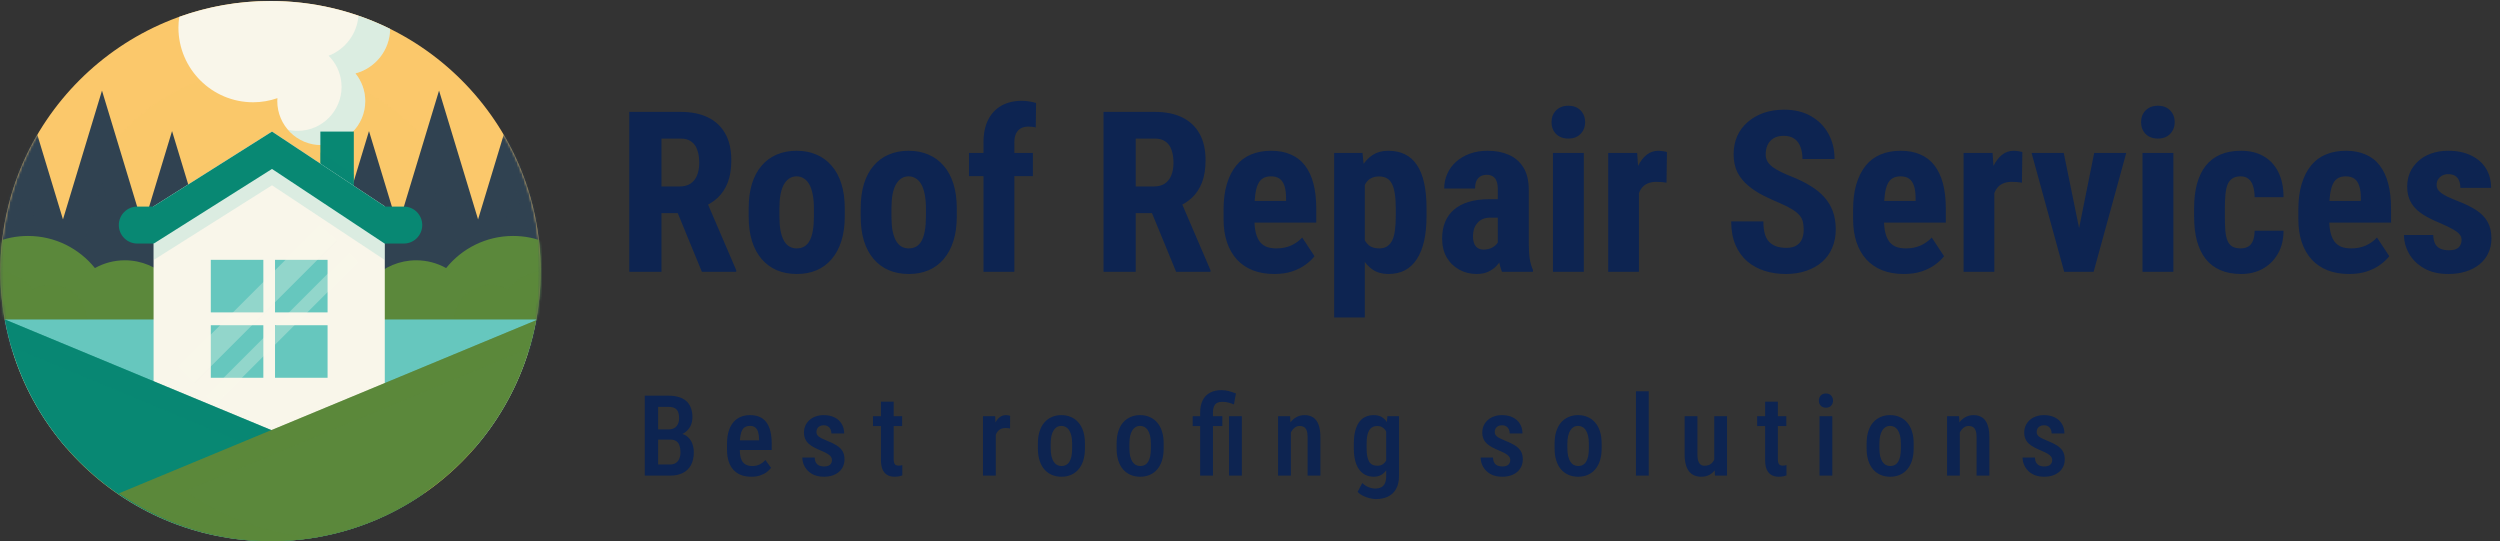
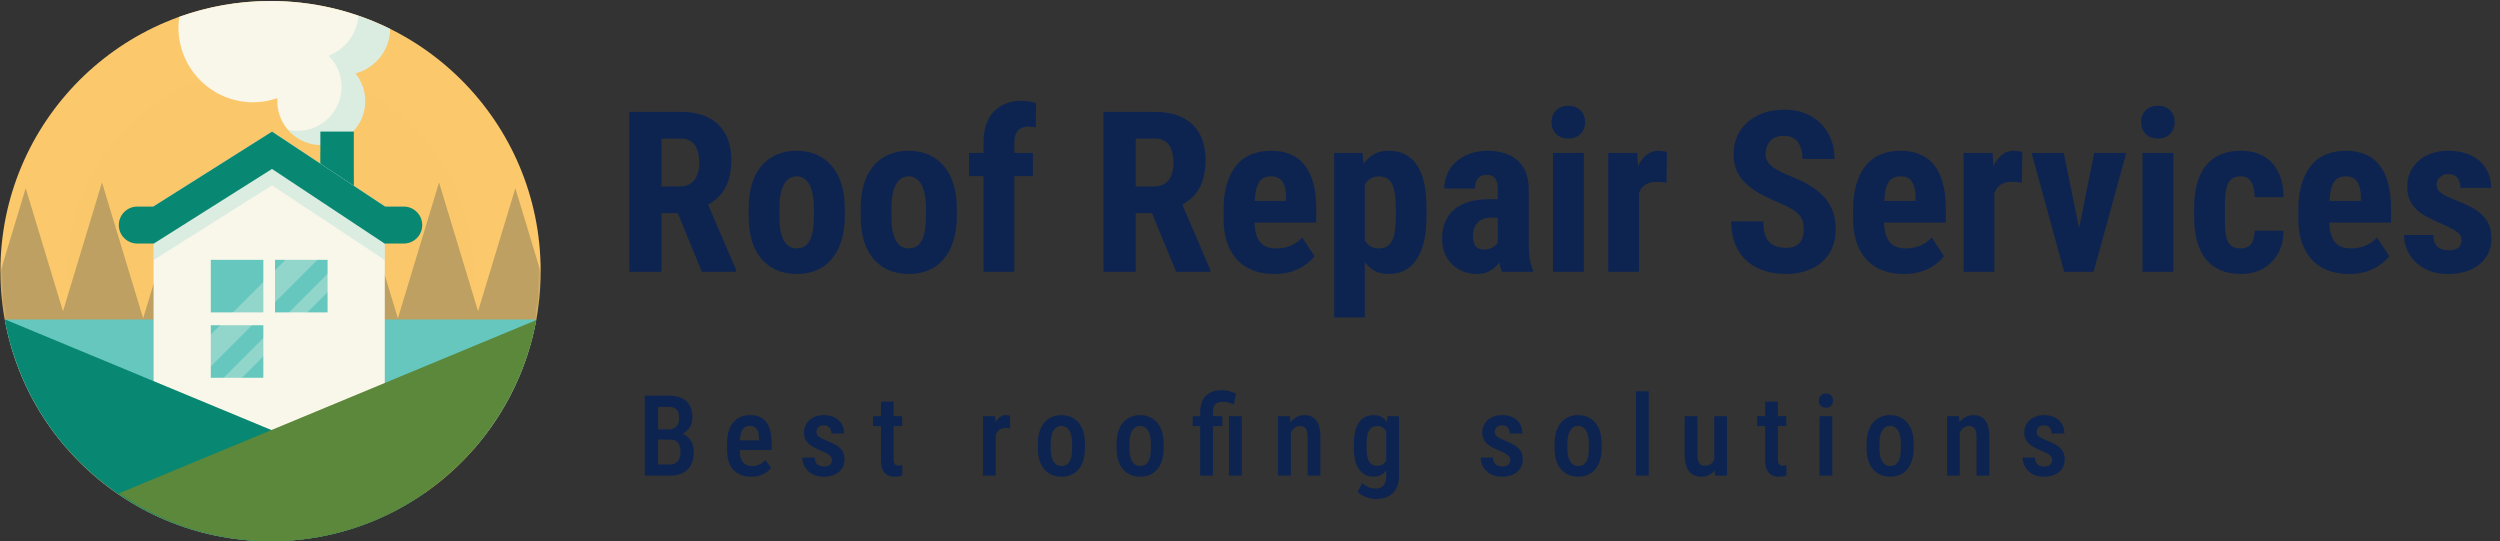
<svg xmlns="http://www.w3.org/2000/svg" width="1067" height="231" viewBox="0 0 1067 231" fill="none">
  <rect x="0" y="0" width="1067" height="231" fill="#333333" stroke="none" />
  <path d="M268.578 47.75H290.469C295.031 47.75 298.922 48.531 302.141 50.094C305.359 51.656 307.828 53.969 309.547 57.031C311.266 60.094 312.125 63.875 312.125 68.375C312.125 72.062 311.625 75.219 310.625 77.844C309.625 80.438 308.203 82.609 306.359 84.359C304.516 86.078 302.312 87.453 299.75 88.484L295.578 90.969H277.812L277.766 79.578H290.094C291.969 79.578 293.516 79.172 294.734 78.359C295.984 77.516 296.906 76.344 297.5 74.844C298.125 73.312 298.438 71.531 298.438 69.5C298.438 67.344 298.156 65.5 297.594 63.969C297.062 62.406 296.203 61.219 295.016 60.406C293.859 59.562 292.344 59.141 290.469 59.141H282.312V116H268.578V47.75ZM299.562 116L287.047 85.578L301.438 85.531L314.234 115.344V116H299.562ZM319.531 92.375V88.953C319.531 84.984 320 81.469 320.938 78.406C321.906 75.344 323.281 72.781 325.062 70.719C326.844 68.625 328.984 67.047 331.484 65.984C334.016 64.891 336.844 64.344 339.969 64.344C343.125 64.344 345.953 64.891 348.453 65.984C350.984 67.047 353.141 68.625 354.922 70.719C356.734 72.781 358.125 75.344 359.094 78.406C360.062 81.469 360.547 84.984 360.547 88.953V92.375C360.547 96.312 360.062 99.812 359.094 102.875C358.125 105.938 356.734 108.516 354.922 110.609C353.141 112.703 351 114.281 348.5 115.344C346 116.406 343.188 116.938 340.062 116.938C336.938 116.938 334.109 116.406 331.578 115.344C329.078 114.281 326.922 112.703 325.109 110.609C323.297 108.516 321.906 105.938 320.938 102.875C320 99.812 319.531 96.312 319.531 92.375ZM332.656 88.953V92.375C332.656 94.719 332.812 96.75 333.125 98.469C333.469 100.188 333.953 101.609 334.578 102.734C335.234 103.859 336.016 104.688 336.922 105.219C337.828 105.75 338.875 106.016 340.062 106.016C341.25 106.016 342.312 105.75 343.25 105.219C344.188 104.688 344.953 103.859 345.547 102.734C346.172 101.609 346.625 100.188 346.906 98.469C347.219 96.75 347.375 94.719 347.375 92.375V88.953C347.375 86.672 347.203 84.672 346.859 82.953C346.516 81.203 346.031 79.781 345.406 78.688C344.781 77.562 344 76.719 343.062 76.156C342.156 75.562 341.125 75.266 339.969 75.266C338.812 75.266 337.781 75.562 336.875 76.156C336 76.719 335.234 77.562 334.578 78.688C333.953 79.781 333.469 81.203 333.125 82.953C332.812 84.672 332.656 86.672 332.656 88.953ZM367.344 92.375V88.953C367.344 84.984 367.812 81.469 368.75 78.406C369.719 75.344 371.094 72.781 372.875 70.719C374.656 68.625 376.797 67.047 379.297 65.984C381.828 64.891 384.656 64.344 387.781 64.344C390.938 64.344 393.766 64.891 396.266 65.984C398.797 67.047 400.953 68.625 402.734 70.719C404.547 72.781 405.938 75.344 406.906 78.406C407.875 81.469 408.359 84.984 408.359 88.953V92.375C408.359 96.312 407.875 99.812 406.906 102.875C405.938 105.938 404.547 108.516 402.734 110.609C400.953 112.703 398.812 114.281 396.312 115.344C393.812 116.406 391 116.938 387.875 116.938C384.75 116.938 381.922 116.406 379.391 115.344C376.891 114.281 374.734 112.703 372.922 110.609C371.109 108.516 369.719 105.938 368.75 102.875C367.812 99.812 367.344 96.312 367.344 92.375ZM380.469 88.953V92.375C380.469 94.719 380.625 96.75 380.938 98.469C381.281 100.188 381.766 101.609 382.391 102.734C383.047 103.859 383.828 104.688 384.734 105.219C385.641 105.75 386.688 106.016 387.875 106.016C389.062 106.016 390.125 105.75 391.062 105.219C392 104.688 392.766 103.859 393.359 102.734C393.984 101.609 394.438 100.188 394.719 98.469C395.031 96.75 395.188 94.719 395.188 92.375V88.953C395.188 86.672 395.016 84.672 394.672 82.953C394.328 81.203 393.844 79.781 393.219 78.688C392.594 77.562 391.812 76.719 390.875 76.156C389.969 75.562 388.938 75.266 387.781 75.266C386.625 75.266 385.594 75.562 384.688 76.156C383.812 76.719 383.047 77.562 382.391 78.688C381.766 79.781 381.281 81.203 380.938 82.953C380.625 84.672 380.469 86.672 380.469 88.953ZM432.922 116H419.75V60.875C419.75 56.969 420.422 53.703 421.766 51.078C423.109 48.453 425 46.453 427.438 45.078C429.906 43.703 432.828 43.016 436.203 43.016C437.297 43.016 438.328 43.109 439.297 43.297C440.297 43.453 441.266 43.672 442.203 43.953L442.062 54.406C441.656 54.281 441.172 54.188 440.609 54.125C440.047 54.062 439.453 54.031 438.828 54.031C437.578 54.031 436.5 54.297 435.594 54.828C434.719 55.359 434.047 56.125 433.578 57.125C433.141 58.125 432.922 59.375 432.922 60.875V116ZM440.844 65.281V75.172H413.562V65.281H440.844ZM470.984 47.75H492.875C497.438 47.75 501.328 48.531 504.547 50.094C507.766 51.656 510.234 53.969 511.953 57.031C513.672 60.094 514.531 63.875 514.531 68.375C514.531 72.062 514.031 75.219 513.031 77.844C512.031 80.438 510.609 82.609 508.766 84.359C506.922 86.078 504.719 87.453 502.156 88.484L497.984 90.969H480.219L480.172 79.578H492.5C494.375 79.578 495.922 79.172 497.141 78.359C498.391 77.516 499.312 76.344 499.906 74.844C500.531 73.312 500.844 71.531 500.844 69.5C500.844 67.344 500.562 65.5 500 63.969C499.469 62.406 498.609 61.219 497.422 60.406C496.266 59.562 494.75 59.141 492.875 59.141H484.719V116H470.984V47.75ZM501.969 116L489.453 85.578L503.844 85.531L516.641 115.344V116H501.969ZM543.875 116.938C540.406 116.938 537.328 116.406 534.641 115.344C531.984 114.281 529.734 112.75 527.891 110.75C526.047 108.719 524.641 106.266 523.672 103.391C522.703 100.516 522.219 97.234 522.219 93.547V89.375C522.219 85.25 522.688 81.641 523.625 78.547C524.562 75.422 525.891 72.797 527.609 70.672C529.328 68.547 531.438 66.969 533.938 65.938C536.469 64.875 539.328 64.344 542.516 64.344C545.703 64.344 548.5 64.875 550.906 65.938C553.344 66.969 555.359 68.531 556.953 70.625C558.547 72.688 559.75 75.25 560.562 78.312C561.375 81.375 561.781 84.938 561.781 89V95H527.797V85.766H548.891V84.594C548.891 82.531 548.672 80.812 548.234 79.438C547.797 78.031 547.109 76.984 546.172 76.297C545.234 75.609 543.984 75.266 542.422 75.266C541.109 75.266 540 75.531 539.094 76.062C538.188 76.594 537.469 77.422 536.938 78.547C536.406 79.672 536.016 81.141 535.766 82.953C535.516 84.734 535.391 86.875 535.391 89.375V93.547C535.391 95.891 535.594 97.859 536 99.453C536.406 101.016 537 102.297 537.781 103.297C538.594 104.266 539.578 104.969 540.734 105.406C541.891 105.812 543.234 106.016 544.766 106.016C547.078 106.016 549.156 105.609 551 104.797C552.875 103.953 554.469 102.812 555.781 101.375L561.031 109.344C560.125 110.531 558.875 111.719 557.281 112.906C555.688 114.094 553.781 115.062 551.562 115.812C549.344 116.562 546.781 116.938 543.875 116.938ZM582.5 75.031V135.5H569.422V65.281H581.516L582.5 75.031ZM608.844 88.906V92.281C608.844 96.25 608.5 99.766 607.812 102.828C607.125 105.859 606.094 108.438 604.719 110.562C603.375 112.656 601.688 114.25 599.656 115.344C597.625 116.406 595.25 116.938 592.531 116.938C590 116.938 587.812 116.344 585.969 115.156C584.156 113.938 582.625 112.266 581.375 110.141C580.125 108.016 579.125 105.531 578.375 102.688C577.625 99.844 577.047 96.797 576.641 93.547V88.297C577.016 84.828 577.562 81.641 578.281 78.734C579 75.797 579.984 73.25 581.234 71.094C582.516 68.938 584.062 67.281 585.875 66.125C587.719 64.938 589.906 64.344 592.438 64.344C595.188 64.344 597.578 64.844 599.609 65.844C601.672 66.844 603.375 68.359 604.719 70.391C606.094 72.391 607.125 74.938 607.812 78.031C608.5 81.125 608.844 84.75 608.844 88.906ZM595.719 92.281V88.906C595.719 86.469 595.578 84.391 595.297 82.672C595.047 80.953 594.641 79.547 594.078 78.453C593.516 77.359 592.781 76.562 591.875 76.062C590.969 75.562 589.859 75.312 588.547 75.312C587.266 75.312 586.141 75.562 585.172 76.062C584.234 76.562 583.469 77.297 582.875 78.266C582.281 79.203 581.828 80.359 581.516 81.734C581.203 83.078 581.031 84.609 581 86.328V95.516C581.062 97.547 581.328 99.344 581.797 100.906C582.297 102.469 583.094 103.719 584.188 104.656C585.281 105.562 586.766 106.016 588.641 106.016C589.984 106.016 591.094 105.734 591.969 105.172C592.875 104.609 593.609 103.766 594.172 102.641C594.734 101.516 595.125 100.094 595.344 98.375C595.594 96.656 595.719 94.625 595.719 92.281ZM639.266 104.328V80.891C639.266 79.359 639.078 78.141 638.703 77.234C638.359 76.328 637.828 75.672 637.109 75.266C636.422 74.828 635.578 74.609 634.578 74.609C633.453 74.609 632.516 74.844 631.766 75.312C631.016 75.781 630.453 76.453 630.078 77.328C629.734 78.203 629.562 79.25 629.562 80.469H616.391C616.391 78.281 616.812 76.219 617.656 74.281C618.5 72.312 619.734 70.594 621.359 69.125C623.016 67.625 624.984 66.453 627.266 65.609C629.547 64.766 632.109 64.344 634.953 64.344C638.328 64.344 641.328 64.922 643.953 66.078C646.578 67.203 648.656 69 650.188 71.469C651.719 73.938 652.484 77.141 652.484 81.078V103.672C652.484 106.516 652.625 108.828 652.906 110.609C653.219 112.391 653.672 113.922 654.266 115.203V116H641.047C640.453 114.594 640 112.844 639.688 110.75C639.406 108.625 639.266 106.484 639.266 104.328ZM640.859 85.016L640.906 92.891H636.078C634.828 92.891 633.734 93.094 632.797 93.5C631.891 93.906 631.125 94.484 630.5 95.234C629.875 95.953 629.406 96.797 629.094 97.766C628.812 98.734 628.672 99.766 628.672 100.859C628.672 102.078 628.844 103.109 629.188 103.953C629.531 104.797 630.047 105.438 630.734 105.875C631.422 106.312 632.234 106.531 633.172 106.531C634.609 106.531 635.859 106.234 636.922 105.641C637.984 105.047 638.766 104.328 639.266 103.484C639.797 102.641 639.969 101.859 639.781 101.141L642.781 106.25C642.406 107.406 641.891 108.609 641.234 109.859C640.609 111.109 639.812 112.266 638.844 113.328C637.875 114.391 636.672 115.266 635.234 115.953C633.828 116.609 632.156 116.938 630.219 116.938C627.5 116.938 625.016 116.312 622.766 115.062C620.516 113.812 618.734 112.062 617.422 109.812C616.141 107.562 615.5 104.891 615.5 101.797C615.5 99.234 615.906 96.922 616.719 94.859C617.562 92.766 618.812 91 620.469 89.562C622.125 88.094 624.219 86.969 626.75 86.188C629.281 85.406 632.25 85.016 635.656 85.016H640.859ZM675.969 65.281V116H662.797V65.281H675.969ZM662.188 52.156C662.188 50.125 662.828 48.453 664.109 47.141C665.422 45.797 667.172 45.125 669.359 45.125C671.578 45.125 673.328 45.797 674.609 47.141C675.891 48.453 676.531 50.125 676.531 52.156C676.531 54.156 675.875 55.828 674.562 57.172C673.281 58.484 671.562 59.141 669.406 59.141C667.188 59.141 665.422 58.484 664.109 57.172C662.828 55.828 662.188 54.156 662.188 52.156ZM699.5 76.578V116H686.375V65.281H698.75L699.5 76.578ZM711.453 64.906L711.266 77.984C710.672 77.859 709.953 77.766 709.109 77.703C708.297 77.641 707.578 77.609 706.953 77.609C705.484 77.609 704.234 77.844 703.203 78.312C702.172 78.75 701.312 79.422 700.625 80.328C699.969 81.203 699.469 82.297 699.125 83.609C698.781 84.922 698.578 86.406 698.516 88.062L696.031 87.125C696.031 83.812 696.281 80.781 696.781 78.031C697.312 75.25 698.094 72.844 699.125 70.812C700.156 68.75 701.391 67.156 702.828 66.031C704.297 64.906 705.953 64.344 707.797 64.344C708.422 64.344 709.078 64.406 709.766 64.531C710.484 64.625 711.047 64.75 711.453 64.906ZM769.812 98.047C769.812 96.828 769.703 95.719 769.484 94.719C769.266 93.719 768.797 92.797 768.078 91.953C767.391 91.109 766.375 90.266 765.031 89.422C763.719 88.578 762 87.703 759.875 86.797C757.344 85.734 754.891 84.609 752.516 83.422C750.141 82.203 748 80.797 746.094 79.203C744.188 77.609 742.672 75.734 741.547 73.578C740.453 71.391 739.906 68.828 739.906 65.891C739.906 63.016 740.422 60.406 741.453 58.062C742.516 55.719 744.016 53.719 745.953 52.062C747.891 50.375 750.156 49.078 752.75 48.172C755.375 47.266 758.297 46.812 761.516 46.812C765.891 46.812 769.672 47.719 772.859 49.531C776.078 51.344 778.562 53.828 780.312 56.984C782.094 60.141 782.984 63.766 782.984 67.859H769.297C769.297 65.922 769.016 64.219 768.453 62.75C767.922 61.25 767.062 60.078 765.875 59.234C764.688 58.391 763.156 57.969 761.281 57.969C759.531 57.969 758.078 58.328 756.922 59.047C755.797 59.734 754.953 60.688 754.391 61.906C753.859 63.094 753.594 64.438 753.594 65.938C753.594 67.062 753.859 68.078 754.391 68.984C754.953 69.859 755.719 70.656 756.688 71.375C757.656 72.062 758.797 72.734 760.109 73.391C761.453 74.047 762.922 74.688 764.516 75.312C767.609 76.531 770.344 77.875 772.719 79.344C775.094 80.781 777.078 82.406 778.672 84.219C780.266 86 781.469 88.016 782.281 90.266C783.094 92.516 783.5 95.078 783.5 97.953C783.5 100.797 783 103.391 782 105.734C781.031 108.047 779.609 110.047 777.734 111.734C775.859 113.391 773.594 114.672 770.938 115.578C768.312 116.484 765.375 116.938 762.125 116.938C758.969 116.938 755.984 116.5 753.172 115.625C750.359 114.719 747.875 113.359 745.719 111.547C743.594 109.703 741.922 107.375 740.703 104.562C739.484 101.719 738.875 98.359 738.875 94.484H752.609C752.609 96.547 752.812 98.312 753.219 99.781C753.625 101.219 754.25 102.375 755.094 103.25C755.938 104.094 756.969 104.734 758.188 105.172C759.438 105.578 760.859 105.781 762.453 105.781C764.266 105.781 765.703 105.438 766.766 104.75C767.859 104.062 768.641 103.141 769.109 101.984C769.578 100.828 769.812 99.516 769.812 98.047ZM812.562 116.938C809.094 116.938 806.016 116.406 803.328 115.344C800.672 114.281 798.422 112.75 796.578 110.75C794.734 108.719 793.328 106.266 792.359 103.391C791.391 100.516 790.906 97.234 790.906 93.547V89.375C790.906 85.25 791.375 81.641 792.312 78.547C793.25 75.422 794.578 72.797 796.297 70.672C798.016 68.547 800.125 66.969 802.625 65.938C805.156 64.875 808.016 64.344 811.203 64.344C814.391 64.344 817.188 64.875 819.594 65.938C822.031 66.969 824.047 68.531 825.641 70.625C827.234 72.688 828.438 75.25 829.25 78.312C830.062 81.375 830.469 84.938 830.469 89V95H796.484V85.766H817.578V84.594C817.578 82.531 817.359 80.812 816.922 79.438C816.484 78.031 815.797 76.984 814.859 76.297C813.922 75.609 812.672 75.266 811.109 75.266C809.797 75.266 808.688 75.531 807.781 76.062C806.875 76.594 806.156 77.422 805.625 78.547C805.094 79.672 804.703 81.141 804.453 82.953C804.203 84.734 804.078 86.875 804.078 89.375V93.547C804.078 95.891 804.281 97.859 804.688 99.453C805.094 101.016 805.688 102.297 806.469 103.297C807.281 104.266 808.266 104.969 809.422 105.406C810.578 105.812 811.922 106.016 813.453 106.016C815.766 106.016 817.844 105.609 819.688 104.797C821.562 103.953 823.156 102.812 824.469 101.375L829.719 109.344C828.812 110.531 827.562 111.719 825.969 112.906C824.375 114.094 822.469 115.062 820.25 115.812C818.031 116.562 815.469 116.938 812.562 116.938ZM851.188 76.578V116H838.062V65.281H850.438L851.188 76.578ZM863.141 64.906L862.953 77.984C862.359 77.859 861.641 77.766 860.797 77.703C859.984 77.641 859.266 77.609 858.641 77.609C857.172 77.609 855.922 77.844 854.891 78.312C853.859 78.75 853 79.422 852.312 80.328C851.656 81.203 851.156 82.297 850.812 83.609C850.469 84.922 850.266 86.406 850.203 88.062L847.719 87.125C847.719 83.812 847.969 80.781 848.469 78.031C849 75.25 849.781 72.844 850.812 70.812C851.844 68.75 853.078 67.156 854.516 66.031C855.984 64.906 857.641 64.344 859.484 64.344C860.109 64.344 860.766 64.406 861.453 64.531C862.172 64.625 862.734 64.75 863.141 64.906ZM885.641 105.875L893.797 65.281H907.484L893.562 116H885.359L885.641 105.875ZM880.812 65.281L889.109 105.922L889.25 116H881L867.078 65.281H880.812ZM927.594 65.281V116H914.422V65.281H927.594ZM913.812 52.156C913.812 50.125 914.453 48.453 915.734 47.141C917.047 45.797 918.797 45.125 920.984 45.125C923.203 45.125 924.953 45.797 926.234 47.141C927.516 48.453 928.156 50.125 928.156 52.156C928.156 54.156 927.5 55.828 926.188 57.172C924.906 58.484 923.188 59.141 921.031 59.141C918.812 59.141 917.047 58.484 915.734 57.172C914.453 55.828 913.812 54.156 913.812 52.156ZM956.328 106.016C957.547 106.016 958.594 105.766 959.469 105.266C960.375 104.766 961.062 103.953 961.531 102.828C962 101.703 962.25 100.25 962.281 98.469H974.609C974.609 102.281 973.797 105.578 972.172 108.359C970.578 111.109 968.422 113.234 965.703 114.734C963.016 116.203 959.969 116.938 956.562 116.938C953.156 116.938 950.188 116.391 947.656 115.297C945.125 114.203 943.031 112.609 941.375 110.516C939.75 108.422 938.516 105.875 937.672 102.875C936.859 99.844 936.453 96.375 936.453 92.469V88.766C936.453 84.922 936.859 81.484 937.672 78.453C938.516 75.422 939.75 72.859 941.375 70.766C943.031 68.672 945.109 67.078 947.609 65.984C950.141 64.891 953.109 64.344 956.516 64.344C960.172 64.344 963.344 65.109 966.031 66.641C968.719 68.141 970.812 70.359 972.312 73.297C973.844 76.234 974.609 79.859 974.609 84.172H962.281C962.25 82.234 962.016 80.625 961.578 79.344C961.172 78.031 960.531 77.031 959.656 76.344C958.812 75.625 957.688 75.266 956.281 75.266C954.812 75.266 953.625 75.578 952.719 76.203C951.844 76.797 951.172 77.672 950.703 78.828C950.266 79.953 949.969 81.359 949.812 83.047C949.656 84.734 949.578 86.641 949.578 88.766V92.469C949.578 94.75 949.641 96.734 949.766 98.422C949.922 100.078 950.219 101.484 950.656 102.641C951.125 103.766 951.797 104.609 952.672 105.172C953.578 105.734 954.797 106.016 956.328 106.016ZM1002.59 116.938C999.125 116.938 996.047 116.406 993.359 115.344C990.703 114.281 988.453 112.75 986.609 110.75C984.766 108.719 983.359 106.266 982.391 103.391C981.422 100.516 980.938 97.234 980.938 93.547V89.375C980.938 85.25 981.406 81.641 982.344 78.547C983.281 75.422 984.609 72.797 986.328 70.672C988.047 68.547 990.156 66.969 992.656 65.938C995.188 64.875 998.047 64.344 1001.23 64.344C1004.42 64.344 1007.22 64.875 1009.62 65.938C1012.06 66.969 1014.08 68.531 1015.67 70.625C1017.27 72.688 1018.47 75.25 1019.28 78.312C1020.09 81.375 1020.5 84.938 1020.5 89V95H986.516V85.766H1007.61V84.594C1007.61 82.531 1007.39 80.812 1006.95 79.438C1006.52 78.031 1005.83 76.984 1004.89 76.297C1003.95 75.609 1002.7 75.266 1001.14 75.266C999.828 75.266 998.719 75.531 997.812 76.062C996.906 76.594 996.188 77.422 995.656 78.547C995.125 79.672 994.734 81.141 994.484 82.953C994.234 84.734 994.109 86.875 994.109 89.375V93.547C994.109 95.891 994.312 97.859 994.719 99.453C995.125 101.016 995.719 102.297 996.5 103.297C997.312 104.266 998.297 104.969 999.453 105.406C1000.61 105.812 1001.95 106.016 1003.48 106.016C1005.8 106.016 1007.88 105.609 1009.72 104.797C1011.59 103.953 1013.19 102.812 1014.5 101.375L1019.75 109.344C1018.84 110.531 1017.59 111.719 1016 112.906C1014.41 114.094 1012.5 115.062 1010.28 115.812C1008.06 116.562 1005.5 116.938 1002.59 116.938ZM1050.59 102.312C1050.59 101.438 1050.3 100.656 1049.7 99.969C1049.11 99.281 1048.17 98.578 1046.89 97.859C1045.61 97.109 1043.91 96.281 1041.78 95.375C1039.47 94.438 1037.42 93.469 1035.64 92.469C1033.86 91.469 1032.34 90.359 1031.09 89.141C1029.88 87.922 1028.95 86.531 1028.33 84.969C1027.7 83.406 1027.39 81.625 1027.39 79.625C1027.39 77.469 1027.78 75.484 1028.56 73.672C1029.38 71.828 1030.53 70.219 1032.03 68.844C1033.53 67.438 1035.36 66.344 1037.52 65.562C1039.7 64.75 1042.16 64.344 1044.88 64.344C1048.69 64.344 1051.95 65.016 1054.67 66.359C1057.42 67.672 1059.53 69.516 1061 71.891C1062.47 74.266 1063.2 77.031 1063.2 80.188H1050.08C1050.08 79.062 1049.91 78.062 1049.56 77.188C1049.22 76.281 1048.66 75.578 1047.88 75.078C1047.12 74.578 1046.11 74.328 1044.83 74.328C1043.89 74.328 1043.05 74.531 1042.3 74.938C1041.58 75.344 1041 75.891 1040.56 76.578C1040.16 77.234 1039.95 78.016 1039.95 78.922C1039.95 79.609 1040.09 80.219 1040.38 80.75C1040.69 81.281 1041.17 81.797 1041.83 82.297C1042.48 82.797 1043.36 83.328 1044.45 83.891C1045.58 84.422 1046.95 85.016 1048.58 85.672C1051.95 86.922 1054.72 88.266 1056.88 89.703C1059.06 91.141 1060.69 92.828 1061.75 94.766C1062.81 96.672 1063.34 99.031 1063.34 101.844C1063.34 104.094 1062.91 106.141 1062.03 107.984C1061.19 109.828 1059.95 111.422 1058.33 112.766C1056.7 114.109 1054.75 115.141 1052.47 115.859C1050.22 116.578 1047.7 116.938 1044.92 116.938C1040.83 116.938 1037.38 116.125 1034.56 114.5C1031.75 112.875 1029.62 110.797 1028.19 108.266C1026.75 105.703 1026.03 103.047 1026.03 100.297H1038.5C1038.56 101.984 1038.88 103.312 1039.44 104.281C1040.03 105.219 1040.83 105.875 1041.83 106.25C1042.83 106.625 1043.94 106.812 1045.16 106.812C1046.38 106.812 1047.38 106.656 1048.16 106.344C1048.97 106 1049.58 105.484 1049.98 104.797C1050.39 104.078 1050.59 103.25 1050.59 102.312Z" fill="#0D2451" />
  <path d="M286.156 187.625H279.195L279.172 183.266H285.336C286.289 183.266 287.102 183.078 287.773 182.703C288.445 182.328 288.953 181.781 289.297 181.062C289.656 180.344 289.836 179.477 289.836 178.461C289.836 177.336 289.68 176.422 289.367 175.719C289.055 175 288.562 174.477 287.891 174.148C287.234 173.82 286.391 173.656 285.359 173.656H280.883V203H275.188V168.875H285.359C286.953 168.875 288.375 169.062 289.625 169.438C290.891 169.797 291.961 170.352 292.836 171.102C293.711 171.852 294.375 172.812 294.828 173.984C295.297 175.141 295.531 176.516 295.531 178.109C295.531 179.5 295.234 180.781 294.641 181.953C294.047 183.109 293.164 184.062 291.992 184.812C290.836 185.547 289.398 185.984 287.68 186.125L286.156 187.625ZM285.945 203H277.32L279.945 198.242H285.945C286.961 198.242 287.797 198.023 288.453 197.586C289.109 197.148 289.602 196.539 289.93 195.758C290.258 194.977 290.422 194.062 290.422 193.016C290.422 191.922 290.281 190.969 290 190.156C289.719 189.344 289.266 188.719 288.641 188.281C288.016 187.844 287.188 187.625 286.156 187.625H280.414L280.461 183.266H287.797L289.109 184.93C290.75 184.961 292.086 185.367 293.117 186.148C294.148 186.914 294.906 187.906 295.391 189.125C295.875 190.344 296.117 191.648 296.117 193.039C296.117 195.211 295.711 197.039 294.898 198.523C294.086 199.992 292.922 201.109 291.406 201.875C289.906 202.625 288.086 203 285.945 203ZM320.67 203.469C319.03 203.469 317.569 203.227 316.287 202.742C315.006 202.242 313.92 201.508 313.03 200.539C312.139 199.555 311.459 198.352 310.991 196.93C310.522 195.492 310.287 193.828 310.287 191.938V189.5C310.287 187.359 310.53 185.516 311.014 183.969C311.514 182.406 312.202 181.125 313.077 180.125C313.952 179.125 314.983 178.383 316.17 177.898C317.373 177.414 318.678 177.172 320.084 177.172C321.678 177.172 323.061 177.43 324.233 177.945C325.405 178.461 326.366 179.234 327.116 180.266C327.881 181.297 328.444 182.57 328.803 184.086C329.178 185.602 329.366 187.344 329.366 189.312V192.055H312.912V187.93H323.975V187.344C323.944 186.188 323.803 185.195 323.553 184.367C323.303 183.523 322.897 182.883 322.334 182.445C321.787 181.992 321.03 181.766 320.061 181.766C319.358 181.766 318.733 181.898 318.186 182.164C317.639 182.43 317.186 182.859 316.827 183.453C316.483 184.047 316.217 184.844 316.03 185.844C315.842 186.828 315.748 188.047 315.748 189.5V191.938C315.748 193.203 315.858 194.273 316.077 195.148C316.311 196.023 316.655 196.742 317.108 197.305C317.561 197.852 318.108 198.258 318.748 198.523C319.405 198.773 320.162 198.898 321.022 198.898C322.287 198.898 323.373 198.664 324.28 198.195C325.202 197.711 325.998 197.086 326.67 196.32L329.084 199.672C328.631 200.281 328.022 200.883 327.256 201.477C326.491 202.055 325.561 202.531 324.467 202.906C323.389 203.281 322.123 203.469 320.67 203.469ZM355.091 196.32C355.091 195.789 354.934 195.32 354.622 194.914C354.325 194.492 353.841 194.078 353.169 193.672C352.497 193.266 351.598 192.828 350.473 192.359C349.302 191.875 348.262 191.391 347.356 190.906C346.45 190.422 345.684 189.891 345.059 189.312C344.434 188.719 343.958 188.039 343.63 187.273C343.302 186.508 343.137 185.617 343.137 184.602C343.137 183.555 343.333 182.586 343.723 181.695C344.114 180.805 344.677 180.023 345.411 179.352C346.145 178.664 347.028 178.133 348.059 177.758C349.091 177.367 350.255 177.172 351.552 177.172C353.38 177.172 354.942 177.508 356.239 178.18C357.552 178.836 358.552 179.758 359.239 180.945C359.942 182.117 360.294 183.469 360.294 185H354.833C354.833 184.359 354.716 183.781 354.481 183.266C354.247 182.734 353.887 182.312 353.403 182C352.919 181.672 352.302 181.508 351.552 181.508C350.864 181.508 350.286 181.641 349.817 181.906C349.364 182.156 349.02 182.5 348.786 182.938C348.567 183.359 348.458 183.836 348.458 184.367C348.458 184.758 348.528 185.102 348.669 185.398C348.809 185.695 349.044 185.984 349.372 186.266C349.7 186.531 350.137 186.805 350.684 187.086C351.247 187.367 351.958 187.688 352.817 188.047C354.52 188.703 355.934 189.383 357.059 190.086C358.184 190.789 359.028 191.609 359.591 192.547C360.153 193.484 360.434 194.648 360.434 196.039C360.434 197.164 360.223 198.18 359.802 199.086C359.395 199.992 358.802 200.773 358.02 201.43C357.255 202.086 356.325 202.594 355.231 202.953C354.153 203.297 352.95 203.469 351.622 203.469C349.637 203.469 347.958 203.078 346.583 202.297C345.223 201.5 344.192 200.477 343.489 199.227C342.786 197.977 342.434 196.656 342.434 195.266H347.708C347.755 196.266 347.966 197.047 348.341 197.609C348.731 198.172 349.223 198.562 349.817 198.781C350.411 198.984 351.028 199.086 351.669 199.086C352.434 199.086 353.067 198.984 353.567 198.781C354.067 198.562 354.442 198.242 354.692 197.82C354.958 197.398 355.091 196.898 355.091 196.32ZM385.034 177.641V181.859H372.589V177.641H385.034ZM375.988 171.43H381.425V195.922C381.425 196.703 381.511 197.297 381.683 197.703C381.855 198.109 382.097 198.383 382.409 198.523C382.722 198.664 383.089 198.734 383.511 198.734C383.823 198.734 384.128 198.711 384.425 198.664C384.738 198.602 384.964 198.547 385.105 198.5V202.906C384.698 203.062 384.23 203.195 383.698 203.305C383.167 203.414 382.527 203.469 381.777 203.469C380.667 203.469 379.675 203.242 378.8 202.789C377.925 202.32 377.238 201.562 376.738 200.516C376.238 199.453 375.988 198.047 375.988 196.297V171.43ZM425 182.539V203H419.539V177.641H424.742L425 182.539ZM431.117 177.477L431.094 182.867C430.781 182.789 430.445 182.742 430.086 182.727C429.742 182.695 429.398 182.68 429.055 182.68C428.305 182.68 427.656 182.812 427.109 183.078C426.562 183.344 426.102 183.727 425.727 184.227C425.352 184.727 425.055 185.328 424.836 186.031C424.633 186.734 424.508 187.531 424.461 188.422L423.289 188.469C423.289 186.875 423.414 185.398 423.664 184.039C423.914 182.664 424.289 181.469 424.789 180.453C425.305 179.422 425.945 178.617 426.711 178.039C427.477 177.461 428.367 177.172 429.383 177.172C429.664 177.172 429.984 177.203 430.344 177.266C430.703 177.328 430.961 177.398 431.117 177.477ZM442.967 191.352V189.312C442.967 187.344 443.209 185.602 443.694 184.086C444.178 182.57 444.866 181.305 445.756 180.289C446.663 179.258 447.725 178.484 448.944 177.969C450.163 177.438 451.506 177.172 452.975 177.172C454.475 177.172 455.834 177.438 457.053 177.969C458.288 178.484 459.35 179.258 460.241 180.289C461.147 181.305 461.842 182.57 462.327 184.086C462.811 185.602 463.053 187.344 463.053 189.312V191.352C463.053 193.32 462.811 195.062 462.327 196.578C461.842 198.094 461.147 199.367 460.241 200.398C459.35 201.414 458.295 202.18 457.077 202.695C455.858 203.211 454.506 203.469 453.022 203.469C451.553 203.469 450.202 203.211 448.967 202.695C447.748 202.18 446.686 201.414 445.78 200.398C444.873 199.367 444.178 198.094 443.694 196.578C443.209 195.062 442.967 193.32 442.967 191.352ZM448.428 189.312V191.352C448.428 192.617 448.538 193.727 448.756 194.68C448.975 195.617 449.288 196.398 449.694 197.023C450.1 197.648 450.584 198.117 451.147 198.43C451.709 198.742 452.334 198.898 453.022 198.898C453.788 198.898 454.452 198.742 455.014 198.43C455.592 198.117 456.069 197.648 456.444 197.023C456.834 196.398 457.123 195.617 457.311 194.68C457.498 193.727 457.592 192.617 457.592 191.352V189.312C457.592 188.062 457.483 186.969 457.264 186.031C457.045 185.078 456.733 184.289 456.327 183.664C455.92 183.023 455.428 182.547 454.85 182.234C454.288 181.922 453.663 181.766 452.975 181.766C452.303 181.766 451.686 181.922 451.123 182.234C450.577 182.547 450.1 183.023 449.694 183.664C449.288 184.289 448.975 185.078 448.756 186.031C448.538 186.969 448.428 188.062 448.428 189.312ZM476.567 191.352V189.312C476.567 187.344 476.809 185.602 477.294 184.086C477.778 182.57 478.466 181.305 479.356 180.289C480.262 179.258 481.325 178.484 482.544 177.969C483.762 177.438 485.106 177.172 486.575 177.172C488.075 177.172 489.434 177.438 490.653 177.969C491.887 178.484 492.95 179.258 493.841 180.289C494.747 181.305 495.442 182.57 495.927 184.086C496.411 185.602 496.653 187.344 496.653 189.312V191.352C496.653 193.32 496.411 195.062 495.927 196.578C495.442 198.094 494.747 199.367 493.841 200.398C492.95 201.414 491.895 202.18 490.677 202.695C489.458 203.211 488.106 203.469 486.622 203.469C485.153 203.469 483.802 203.211 482.567 202.695C481.348 202.18 480.286 201.414 479.38 200.398C478.473 199.367 477.778 198.094 477.294 196.578C476.809 195.062 476.567 193.32 476.567 191.352ZM482.028 189.312V191.352C482.028 192.617 482.137 193.727 482.356 194.68C482.575 195.617 482.887 196.398 483.294 197.023C483.7 197.648 484.184 198.117 484.747 198.43C485.309 198.742 485.934 198.898 486.622 198.898C487.387 198.898 488.052 198.742 488.614 198.43C489.192 198.117 489.669 197.648 490.044 197.023C490.434 196.398 490.723 195.617 490.911 194.68C491.098 193.727 491.192 192.617 491.192 191.352V189.312C491.192 188.062 491.083 186.969 490.864 186.031C490.645 185.078 490.333 184.289 489.927 183.664C489.52 183.023 489.028 182.547 488.45 182.234C487.887 181.922 487.262 181.766 486.575 181.766C485.903 181.766 485.286 181.922 484.723 182.234C484.177 182.547 483.7 183.023 483.294 183.664C482.887 184.289 482.575 185.078 482.356 186.031C482.137 186.969 482.028 188.062 482.028 189.312ZM517.691 203H512.23V176.047C512.23 174 512.589 172.266 513.308 170.844C514.027 169.422 515.066 168.344 516.425 167.609C517.784 166.875 519.402 166.508 521.277 166.508C522.37 166.508 523.409 166.641 524.394 166.906C525.394 167.172 526.425 167.508 527.488 167.914L526.644 172.625C526.019 172.344 525.284 172.086 524.441 171.852C523.613 171.617 522.683 171.5 521.652 171.5C520.245 171.5 519.23 171.883 518.605 172.648C517.995 173.414 517.691 174.547 517.691 176.047V203ZM521.698 177.641V181.859H509.042V177.641H521.698ZM530.019 177.641V203H524.558V177.641H530.019ZM550.939 183.055V203H545.478V177.641H550.611L550.939 183.055ZM549.955 189.406H548.22C548.205 187.578 548.4 185.914 548.806 184.414C549.212 182.914 549.791 181.625 550.541 180.547C551.306 179.469 552.212 178.641 553.259 178.062C554.322 177.469 555.502 177.172 556.798 177.172C557.798 177.172 558.712 177.344 559.541 177.688C560.384 178.016 561.103 178.555 561.697 179.305C562.291 180.055 562.744 181.031 563.056 182.234C563.384 183.438 563.548 184.906 563.548 186.641V203H558.087V186.594C558.087 185.406 557.955 184.469 557.689 183.781C557.439 183.078 557.064 182.578 556.564 182.281C556.064 181.969 555.431 181.812 554.666 181.812C553.962 181.812 553.314 182.016 552.72 182.422C552.142 182.812 551.642 183.359 551.22 184.062C550.814 184.75 550.502 185.555 550.283 186.477C550.064 187.383 549.955 188.359 549.955 189.406ZM592.156 177.641H597.102V203.094C597.102 205.375 596.68 207.242 595.836 208.695C595.008 210.164 593.852 211.25 592.367 211.953C590.883 212.656 589.164 213.008 587.211 213.008C586.492 213.008 585.641 212.891 584.656 212.656C583.672 212.422 582.711 212.078 581.773 211.625C580.836 211.172 580.055 210.609 579.43 209.938L581.422 206.141C582.156 206.891 583.023 207.469 584.023 207.875C585.023 208.297 585.984 208.508 586.906 208.508C587.906 208.508 588.75 208.336 589.438 207.992C590.141 207.664 590.68 207.109 591.055 206.328C591.43 205.562 591.617 204.523 591.617 203.211V183.383L592.156 177.641ZM577.812 191.352V189.359C577.812 187.281 578.008 185.484 578.398 183.969C578.789 182.438 579.352 181.164 580.086 180.148C580.82 179.133 581.719 178.383 582.781 177.898C583.844 177.414 585.031 177.172 586.344 177.172C587.703 177.172 588.852 177.461 589.789 178.039C590.742 178.602 591.516 179.406 592.109 180.453C592.719 181.5 593.195 182.75 593.539 184.203C593.883 185.641 594.133 187.25 594.289 189.031V191.797C594.133 193.516 593.867 195.094 593.492 196.531C593.117 197.953 592.609 199.18 591.969 200.211C591.344 201.242 590.562 202.047 589.625 202.625C588.703 203.188 587.594 203.469 586.297 203.469C585 203.469 583.828 203.211 582.781 202.695C581.734 202.18 580.836 201.414 580.086 200.398C579.352 199.383 578.789 198.125 578.398 196.625C578.008 195.109 577.812 193.352 577.812 191.352ZM583.273 189.359V191.352C583.273 192.648 583.359 193.766 583.531 194.703C583.719 195.641 583.992 196.414 584.352 197.023C584.711 197.617 585.18 198.062 585.758 198.359C586.336 198.641 587.023 198.781 587.82 198.781C588.867 198.781 589.711 198.531 590.352 198.031C591.008 197.531 591.508 196.859 591.852 196.016C592.211 195.156 592.461 194.203 592.602 193.156V187.695C592.523 186.867 592.367 186.102 592.133 185.398C591.914 184.68 591.609 184.055 591.219 183.523C590.844 182.992 590.375 182.578 589.812 182.281C589.266 181.969 588.617 181.812 587.867 181.812C587.086 181.812 586.398 181.969 585.805 182.281C585.227 182.578 584.75 183.039 584.375 183.664C584 184.273 583.719 185.055 583.531 186.008C583.359 186.945 583.273 188.062 583.273 189.359ZM644.591 196.32C644.591 195.789 644.434 195.32 644.122 194.914C643.825 194.492 643.341 194.078 642.669 193.672C641.997 193.266 641.098 192.828 639.973 192.359C638.802 191.875 637.763 191.391 636.856 190.906C635.95 190.422 635.184 189.891 634.559 189.312C633.934 188.719 633.458 188.039 633.13 187.273C632.802 186.508 632.638 185.617 632.638 184.602C632.638 183.555 632.833 182.586 633.223 181.695C633.614 180.805 634.177 180.023 634.911 179.352C635.645 178.664 636.528 178.133 637.559 177.758C638.591 177.367 639.755 177.172 641.052 177.172C642.88 177.172 644.442 177.508 645.739 178.18C647.052 178.836 648.052 179.758 648.739 180.945C649.442 182.117 649.794 183.469 649.794 185H644.333C644.333 184.359 644.216 183.781 643.981 183.266C643.747 182.734 643.388 182.312 642.903 182C642.419 181.672 641.802 181.508 641.052 181.508C640.364 181.508 639.786 181.641 639.317 181.906C638.864 182.156 638.52 182.5 638.286 182.938C638.067 183.359 637.958 183.836 637.958 184.367C637.958 184.758 638.028 185.102 638.169 185.398C638.309 185.695 638.544 185.984 638.872 186.266C639.2 186.531 639.638 186.805 640.184 187.086C640.747 187.367 641.458 187.688 642.317 188.047C644.02 188.703 645.434 189.383 646.559 190.086C647.684 190.789 648.528 191.609 649.091 192.547C649.653 193.484 649.934 194.648 649.934 196.039C649.934 197.164 649.723 198.18 649.302 199.086C648.895 199.992 648.302 200.773 647.52 201.43C646.755 202.086 645.825 202.594 644.731 202.953C643.653 203.297 642.45 203.469 641.122 203.469C639.138 203.469 637.458 203.078 636.083 202.297C634.723 201.5 633.692 200.477 632.989 199.227C632.286 197.977 631.934 196.656 631.934 195.266H637.208C637.255 196.266 637.466 197.047 637.841 197.609C638.231 198.172 638.723 198.562 639.317 198.781C639.911 198.984 640.528 199.086 641.169 199.086C641.934 199.086 642.567 198.984 643.067 198.781C643.567 198.562 643.942 198.242 644.192 197.82C644.458 197.398 644.591 196.898 644.591 196.32ZM663.495 191.352V189.312C663.495 187.344 663.738 185.602 664.222 184.086C664.706 182.57 665.394 181.305 666.284 180.289C667.191 179.258 668.253 178.484 669.472 177.969C670.691 177.438 672.034 177.172 673.503 177.172C675.003 177.172 676.363 177.438 677.581 177.969C678.816 178.484 679.878 179.258 680.769 180.289C681.675 181.305 682.37 182.57 682.855 184.086C683.339 185.602 683.581 187.344 683.581 189.312V191.352C683.581 193.32 683.339 195.062 682.855 196.578C682.37 198.094 681.675 199.367 680.769 200.398C679.878 201.414 678.823 202.18 677.605 202.695C676.386 203.211 675.034 203.469 673.55 203.469C672.081 203.469 670.73 203.211 669.495 202.695C668.277 202.18 667.214 201.414 666.308 200.398C665.402 199.367 664.706 198.094 664.222 196.578C663.738 195.062 663.495 193.32 663.495 191.352ZM668.956 189.312V191.352C668.956 192.617 669.066 193.727 669.284 194.68C669.503 195.617 669.816 196.398 670.222 197.023C670.628 197.648 671.113 198.117 671.675 198.43C672.238 198.742 672.863 198.898 673.55 198.898C674.316 198.898 674.98 198.742 675.542 198.43C676.12 198.117 676.597 197.648 676.972 197.023C677.363 196.398 677.652 195.617 677.839 194.68C678.027 193.727 678.12 192.617 678.12 191.352V189.312C678.12 188.062 678.011 186.969 677.792 186.031C677.573 185.078 677.261 184.289 676.855 183.664C676.448 183.023 675.956 182.547 675.378 182.234C674.816 181.922 674.191 181.766 673.503 181.766C672.831 181.766 672.214 181.922 671.652 182.234C671.105 182.547 670.628 183.023 670.222 183.664C669.816 184.289 669.503 185.078 669.284 186.031C669.066 186.969 668.956 188.062 668.956 189.312ZM703.681 167V203H698.22V167H703.681ZM731.633 197.023V177.641H737.094V203H731.938L731.633 197.023ZM732.406 191.727L734.141 191.68C734.141 193.383 733.984 194.953 733.672 196.391C733.359 197.828 732.875 199.078 732.219 200.141C731.578 201.188 730.742 202.008 729.711 202.602C728.695 203.18 727.477 203.469 726.055 203.469C725.008 203.469 724.047 203.289 723.172 202.93C722.312 202.57 721.57 202.016 720.945 201.266C720.336 200.516 719.859 199.539 719.516 198.336C719.172 197.133 719 195.695 719 194.023V177.641H724.461V194.07C724.461 194.977 724.539 195.734 724.695 196.344C724.852 196.938 725.07 197.422 725.352 197.797C725.633 198.156 725.945 198.414 726.289 198.57C726.648 198.711 727.031 198.781 727.438 198.781C728.672 198.781 729.648 198.477 730.367 197.867C731.102 197.242 731.625 196.398 731.938 195.336C732.25 194.273 732.406 193.07 732.406 191.727ZM762.397 177.641V181.859H749.952V177.641H762.397ZM753.35 171.43H758.788V195.922C758.788 196.703 758.873 197.297 759.045 197.703C759.217 198.109 759.459 198.383 759.772 198.523C760.084 198.664 760.452 198.734 760.873 198.734C761.186 198.734 761.491 198.711 761.788 198.664C762.1 198.602 762.327 198.547 762.467 198.5V202.906C762.061 203.062 761.592 203.195 761.061 203.305C760.53 203.414 759.889 203.469 759.139 203.469C758.03 203.469 757.038 203.242 756.163 202.789C755.288 202.32 754.6 201.562 754.1 200.516C753.6 199.453 753.35 198.047 753.35 196.297V171.43ZM782.028 177.641V203H776.567V177.641H782.028ZM776.286 171.008C776.286 170.133 776.552 169.406 777.083 168.828C777.614 168.234 778.356 167.938 779.309 167.938C780.263 167.938 781.005 168.234 781.536 168.828C782.067 169.406 782.333 170.133 782.333 171.008C782.333 171.852 782.067 172.562 781.536 173.141C781.005 173.719 780.263 174.008 779.309 174.008C778.356 174.008 777.614 173.719 777.083 173.141C776.552 172.562 776.286 171.852 776.286 171.008ZM796.667 191.352V189.312C796.667 187.344 796.909 185.602 797.394 184.086C797.878 182.57 798.566 181.305 799.456 180.289C800.362 179.258 801.425 178.484 802.644 177.969C803.862 177.438 805.206 177.172 806.675 177.172C808.175 177.172 809.534 177.438 810.753 177.969C811.987 178.484 813.05 179.258 813.941 180.289C814.847 181.305 815.542 182.57 816.027 184.086C816.511 185.602 816.753 187.344 816.753 189.312V191.352C816.753 193.32 816.511 195.062 816.027 196.578C815.542 198.094 814.847 199.367 813.941 200.398C813.05 201.414 811.995 202.18 810.777 202.695C809.558 203.211 808.206 203.469 806.722 203.469C805.253 203.469 803.902 203.211 802.667 202.695C801.448 202.18 800.386 201.414 799.48 200.398C798.573 199.367 797.878 198.094 797.394 196.578C796.909 195.062 796.667 193.32 796.667 191.352ZM802.128 189.312V191.352C802.128 192.617 802.237 193.727 802.456 194.68C802.675 195.617 802.987 196.398 803.394 197.023C803.8 197.648 804.284 198.117 804.847 198.43C805.409 198.742 806.034 198.898 806.722 198.898C807.487 198.898 808.152 198.742 808.714 198.43C809.292 198.117 809.769 197.648 810.144 197.023C810.534 196.398 810.823 195.617 811.011 194.68C811.198 193.727 811.292 192.617 811.292 191.352V189.312C811.292 188.062 811.183 186.969 810.964 186.031C810.745 185.078 810.433 184.289 810.027 183.664C809.62 183.023 809.128 182.547 808.55 182.234C807.987 181.922 807.362 181.766 806.675 181.766C806.003 181.766 805.386 181.922 804.823 182.234C804.277 182.547 803.8 183.023 803.394 183.664C802.987 184.289 802.675 185.078 802.456 186.031C802.237 186.969 802.128 188.062 802.128 189.312ZM836.455 183.055V203H830.994V177.641H836.127L836.455 183.055ZM835.47 189.406H833.736C833.72 187.578 833.916 185.914 834.322 184.414C834.728 182.914 835.306 181.625 836.056 180.547C836.822 179.469 837.728 178.641 838.775 178.062C839.838 177.469 841.017 177.172 842.314 177.172C843.314 177.172 844.228 177.344 845.056 177.688C845.9 178.016 846.619 178.555 847.213 179.305C847.806 180.055 848.259 181.031 848.572 182.234C848.9 183.438 849.064 184.906 849.064 186.641V203H843.603V186.594C843.603 185.406 843.47 184.469 843.205 183.781C842.955 183.078 842.58 182.578 842.08 182.281C841.58 181.969 840.947 181.812 840.181 181.812C839.478 181.812 838.83 182.016 838.236 182.422C837.658 182.812 837.158 183.359 836.736 184.062C836.33 184.75 836.017 185.555 835.798 186.477C835.58 187.383 835.47 188.359 835.47 189.406ZM875.891 196.32C875.891 195.789 875.734 195.32 875.422 194.914C875.125 194.492 874.641 194.078 873.969 193.672C873.297 193.266 872.398 192.828 871.273 192.359C870.102 191.875 869.062 191.391 868.156 190.906C867.25 190.422 866.484 189.891 865.859 189.312C865.234 188.719 864.758 188.039 864.43 187.273C864.102 186.508 863.938 185.617 863.938 184.602C863.938 183.555 864.133 182.586 864.523 181.695C864.914 180.805 865.477 180.023 866.211 179.352C866.945 178.664 867.828 178.133 868.859 177.758C869.891 177.367 871.055 177.172 872.352 177.172C874.18 177.172 875.742 177.508 877.039 178.18C878.352 178.836 879.352 179.758 880.039 180.945C880.742 182.117 881.094 183.469 881.094 185H875.633C875.633 184.359 875.516 183.781 875.281 183.266C875.047 182.734 874.688 182.312 874.203 182C873.719 181.672 873.102 181.508 872.352 181.508C871.664 181.508 871.086 181.641 870.617 181.906C870.164 182.156 869.82 182.5 869.586 182.938C869.367 183.359 869.258 183.836 869.258 184.367C869.258 184.758 869.328 185.102 869.469 185.398C869.609 185.695 869.844 185.984 870.172 186.266C870.5 186.531 870.938 186.805 871.484 187.086C872.047 187.367 872.758 187.688 873.617 188.047C875.32 188.703 876.734 189.383 877.859 190.086C878.984 190.789 879.828 191.609 880.391 192.547C880.953 193.484 881.234 194.648 881.234 196.039C881.234 197.164 881.023 198.18 880.602 199.086C880.195 199.992 879.602 200.773 878.82 201.43C878.055 202.086 877.125 202.594 876.031 202.953C874.953 203.297 873.75 203.469 872.422 203.469C870.438 203.469 868.758 203.078 867.383 202.297C866.023 201.5 864.992 200.477 864.289 199.227C863.586 197.977 863.234 196.656 863.234 195.266H868.508C868.555 196.266 868.766 197.047 869.141 197.609C869.531 198.172 870.023 198.562 870.617 198.781C871.211 198.984 871.828 199.086 872.469 199.086C873.234 199.086 873.867 198.984 874.367 198.781C874.867 198.562 875.242 198.242 875.492 197.82C875.758 197.398 875.891 196.898 875.891 196.32Z" fill="#0D2451" />
  <path d="M230.752 115.715C230.752 179.386 179.133 231 115.46 231C51.788 231 0.172 179.386 0.172 115.715C0.172 52.043 51.788 0.426 115.46 0.426C179.133 0.426 230.752 52.043 230.752 115.715Z" fill="#FBC86B" />
  <path opacity="0.5" d="M115.462 202.401C163.338 202.401 202.15 163.59 202.15 115.715C202.15 67.84 163.338 29.029 115.462 29.029C67.585 29.029 28.773 67.84 28.773 115.715C28.773 163.59 67.585 202.401 115.462 202.401Z" fill="#FBC86B" />
  <mask id="mask0_1229_6228" style="mask-type:luminance" maskUnits="userSpaceOnUse" x="0" y="0" width="231" height="231">
-     <path d="M230.752 115.715C230.752 179.386 179.133 231 115.46 231C51.788 231 0.172 179.386 0.172 115.715C0.172 52.043 51.788 0.426 115.46 0.426C179.133 0.426 230.752 52.043 230.752 115.715Z" fill="white" />
-   </mask>
+     </mask>
  <g mask="url(#mask0_1229_6228)">
-     <path d="M43.529 135.677H14.143L28.837 87.17L43.529 38.662L58.223 87.17L72.915 135.677H43.529Z" fill="#304251" />
    <path d="M73.431 135.679H49.277L61.355 95.811L73.431 55.94L85.508 95.811L97.584 135.679H73.431Z" fill="#304251" />
    <path d="M10.969 150.485H-22.156L-5.592 95.808L10.969 41.131L27.531 95.808L44.093 150.485H10.969Z" fill="#304251" />
    <path d="M187.385 135.677H216.774L202.079 87.17L187.385 38.662L172.69 87.17L158.004 135.677H187.385Z" fill="#304251" />
    <path d="M157.486 135.679H181.64L169.563 95.811L157.486 55.94L145.406 95.811L133.332 135.679H157.486Z" fill="#304251" />
    <path d="M219.947 150.485H253.073L236.506 95.808L219.947 41.131L203.386 95.808L186.824 150.485H219.947Z" fill="#304251" />
  </g>
  <mask id="mask1_1229_6228" style="mask-type:luminance" maskUnits="userSpaceOnUse" x="0" y="0" width="231" height="231">
    <path d="M230.752 115.715C230.752 179.386 179.133 231 115.46 231C51.788 231 0.172 179.386 0.172 115.715C0.172 52.043 51.788 0.426 115.46 0.426C179.133 0.426 230.752 52.043 230.752 115.715Z" fill="white" />
  </mask>
  <g mask="url(#mask1_1229_6228)">
    <g opacity="0.3">
      <path d="M43.529 174.881H14.143L28.837 126.372L43.529 77.865L58.223 126.372L72.915 174.881H43.529Z" fill="#304251" />
      <path d="M73.431 174.88H49.277L61.355 135.011L73.431 95.141L85.508 135.011L97.584 174.88H73.431Z" fill="#304251" />
-       <path d="M10.969 189.685H-22.156L-5.592 135.011L10.969 80.332L27.531 135.011L44.093 189.685H10.969Z" fill="#304251" />
+       <path d="M10.969 189.685H-22.156L-5.592 135.011L10.969 80.332L27.531 135.011L44.093 189.685Z" fill="#304251" />
      <path d="M187.385 174.881H216.774L202.079 126.372L187.385 77.865L172.69 126.372L158.004 174.881H187.385Z" fill="#304251" />
      <path d="M157.486 174.88H181.64L169.563 135.011L157.486 95.141L145.406 135.011L133.332 174.88H157.486Z" fill="#304251" />
      <path d="M219.947 189.685H253.073L236.506 135.011L219.947 80.332L203.386 135.011L186.824 189.685H219.947Z" fill="#304251" />
    </g>
  </g>
  <mask id="mask2_1229_6228" style="mask-type:luminance" maskUnits="userSpaceOnUse" x="0" y="0" width="231" height="231">
-     <path d="M230.752 115.715C230.752 179.386 179.133 231 115.46 231C51.788 231 0.172 179.386 0.172 115.715C0.172 52.043 51.788 0.426 115.46 0.426C179.133 0.426 230.752 52.043 230.752 115.715Z" fill="white" />
-   </mask>
+     </mask>
  <g mask="url(#mask2_1229_6228)">
    <path d="M-24.707 136.75C-24.363 116.788 -8.1 100.705 11.941 100.705C23.497 100.705 33.79 106.061 40.515 114.412C44.297 112.305 48.647 111.094 53.285 111.094C67.59 111.094 79.202 122.526 79.543 136.75H-24.707Z" fill="#5B883B" />
    <path d="M255.631 136.75C255.287 116.788 239.024 100.705 218.983 100.705C207.427 100.705 197.134 106.061 190.408 114.412C186.626 112.305 182.279 111.094 177.636 111.094C163.331 111.094 151.723 122.526 151.379 136.75H255.631Z" fill="#5B883B" />
    <path opacity="0.4" d="M-24.707 136.749C-24.503 124.884 -14.837 115.324 -2.923 115.324C3.946 115.324 10.064 118.506 14.061 123.471C16.31 122.221 18.895 121.499 21.652 121.499C30.155 121.499 37.057 128.293 37.26 136.749H-24.707Z" fill="#5B883B" />
    <path opacity="0.4" d="M255.632 136.749C255.429 124.884 245.76 115.324 233.849 115.324C226.979 115.324 220.86 118.506 216.864 123.471C214.612 122.221 212.03 121.499 209.273 121.499C200.771 121.499 193.87 128.293 193.662 136.749H255.632Z" fill="#5B883B" />
  </g>
  <path d="M228.873 136.342H2.049C5.796 157.078 15.08 175.874 28.328 191.161H202.592C215.844 175.874 225.125 157.078 228.873 136.342Z" fill="#66C7BE" />
  <path d="M166.511 12.341C151.119 4.727 133.793 0.426 115.46 0.426C101.79 0.426 88.684 2.819 76.516 7.186C76.301 8.68 76.152 10.196 76.152 11.752C76.152 29.367 90.432 43.648 108.047 43.648C111.68 43.648 115.158 43.011 118.411 41.891C118.384 42.308 118.347 42.723 118.347 43.147C118.347 53.515 126.751 61.919 137.12 61.919C147.487 61.919 155.89 53.515 155.89 43.147C155.89 38.668 154.315 34.56 151.7 31.332C160.15 29.095 166.394 21.467 166.511 12.341Z" fill="#F9F6EA" />
  <g opacity="0.2">
    <path d="M166.513 12.342C162.155 10.187 157.633 8.33 152.985 6.729C152.401 14.417 147.377 21.055 140.249 23.783C143.194 26.714 145.194 30.631 145.671 35.088C146.777 45.393 139.313 54.644 129.006 55.747C126.91 55.971 124.86 55.825 122.91 55.387C126.351 59.382 131.437 61.919 137.122 61.919C147.488 61.919 155.892 53.515 155.892 43.148C155.892 38.669 154.317 34.56 151.702 31.332C160.152 29.095 166.396 21.467 166.513 12.342Z" fill="#66C7BE" />
  </g>
  <path d="M151.007 56.158H136.736V80.744H151.007V56.158Z" fill="#088873" />
  <path opacity="0.3" d="M136.736 65.019V80.744H151.007V74.477L136.736 65.019Z" fill="#088873" />
  <path d="M180.214 96.058C180.214 100.415 176.684 103.948 172.325 103.948H157.279C152.922 103.948 149.385 100.415 149.385 96.058C149.385 91.699 152.921 88.166 157.279 88.166H172.325C176.684 88.166 180.214 91.699 180.214 96.058Z" fill="#088873" />
  <path d="M81.536 96.058C81.536 100.415 78.003 103.948 73.645 103.948H58.6C54.242 103.948 50.709 100.415 50.709 96.058C50.709 91.699 54.241 88.166 58.6 88.166H73.645C78.003 88.166 81.536 91.699 81.536 96.058Z" fill="#088873" />
  <path d="M164.229 186.733H65.549V88.055L116.086 56.158L164.229 88.055V186.733Z" fill="#F9F6EA" />
  <path opacity="0.2" d="M116.086 63.133L65.549 95.031V110.979L116.086 79.082L164.229 110.979V95.031L116.086 63.133Z" fill="#66C7BE" />
  <path d="M116.086 56.158L65.549 88.055L59.977 96.306L65.549 104.002L116.086 72.106L164.229 104.002L171.61 95.059L164.229 88.055L116.086 56.158Z" fill="#088873" />
  <path d="M112.395 110.898H89.969V133.327H112.395V110.898Z" fill="#66C7BE" />
  <path d="M139.808 110.898H117.379V133.327H139.808V110.898Z" fill="#66C7BE" />
  <path d="M112.395 138.809H89.969V161.234H112.395V138.809Z" fill="#66C7BE" />
-   <path d="M139.808 138.809H117.379V161.234H139.808V138.809Z" fill="#66C7BE" />
  <path opacity="0.3" d="M143.649 102.733L136.836 95.92L75.935 156.821L82.748 163.634L143.649 102.733Z" fill="#F9F6EA" />
  <path opacity="0.3" d="M91.799 172.687L87.894 168.784L148.794 107.883L152.701 111.787L91.799 172.687Z" fill="#F9F6EA" />
  <path d="M2.078 136.344C11.806 190.167 58.863 231 115.489 231C139.808 231 162.358 223.455 180.956 210.593L2.078 136.344Z" fill="#088873" />
  <path opacity="0.3" d="M2.078 136.344C2.791 140.29 3.728 144.157 4.832 147.951L154.543 210.097C138.769 220.999 120.148 228.069 100.018 229.968C105.079 230.646 110.242 231 115.489 231C139.808 231 162.358 223.455 180.956 210.593L2.078 136.344Z" fill="#088873" />
  <path d="M228.841 136.662L50.73 210.594C68.098 222.604 88.911 229.975 111.393 230.898C111.98 230.919 112.569 230.932 113.157 230.943C114.036 230.966 114.914 230.991 115.798 230.993C172.172 230.848 219.006 190.23 228.841 136.662Z" fill="#5B883B" />
  <path opacity="0.4" d="M79.138 209.598L225.935 148.664C227.103 144.742 228.093 140.746 228.841 136.662L50.73 210.594C68.098 222.604 88.911 229.975 111.393 230.898C111.98 230.919 112.569 230.932 113.157 230.943C114.036 230.966 114.914 230.991 115.798 230.993C121.981 230.98 128.032 230.446 133.95 229.496C113.711 227.637 94.987 220.557 79.138 209.598Z" fill="#5B883B" />
</svg>